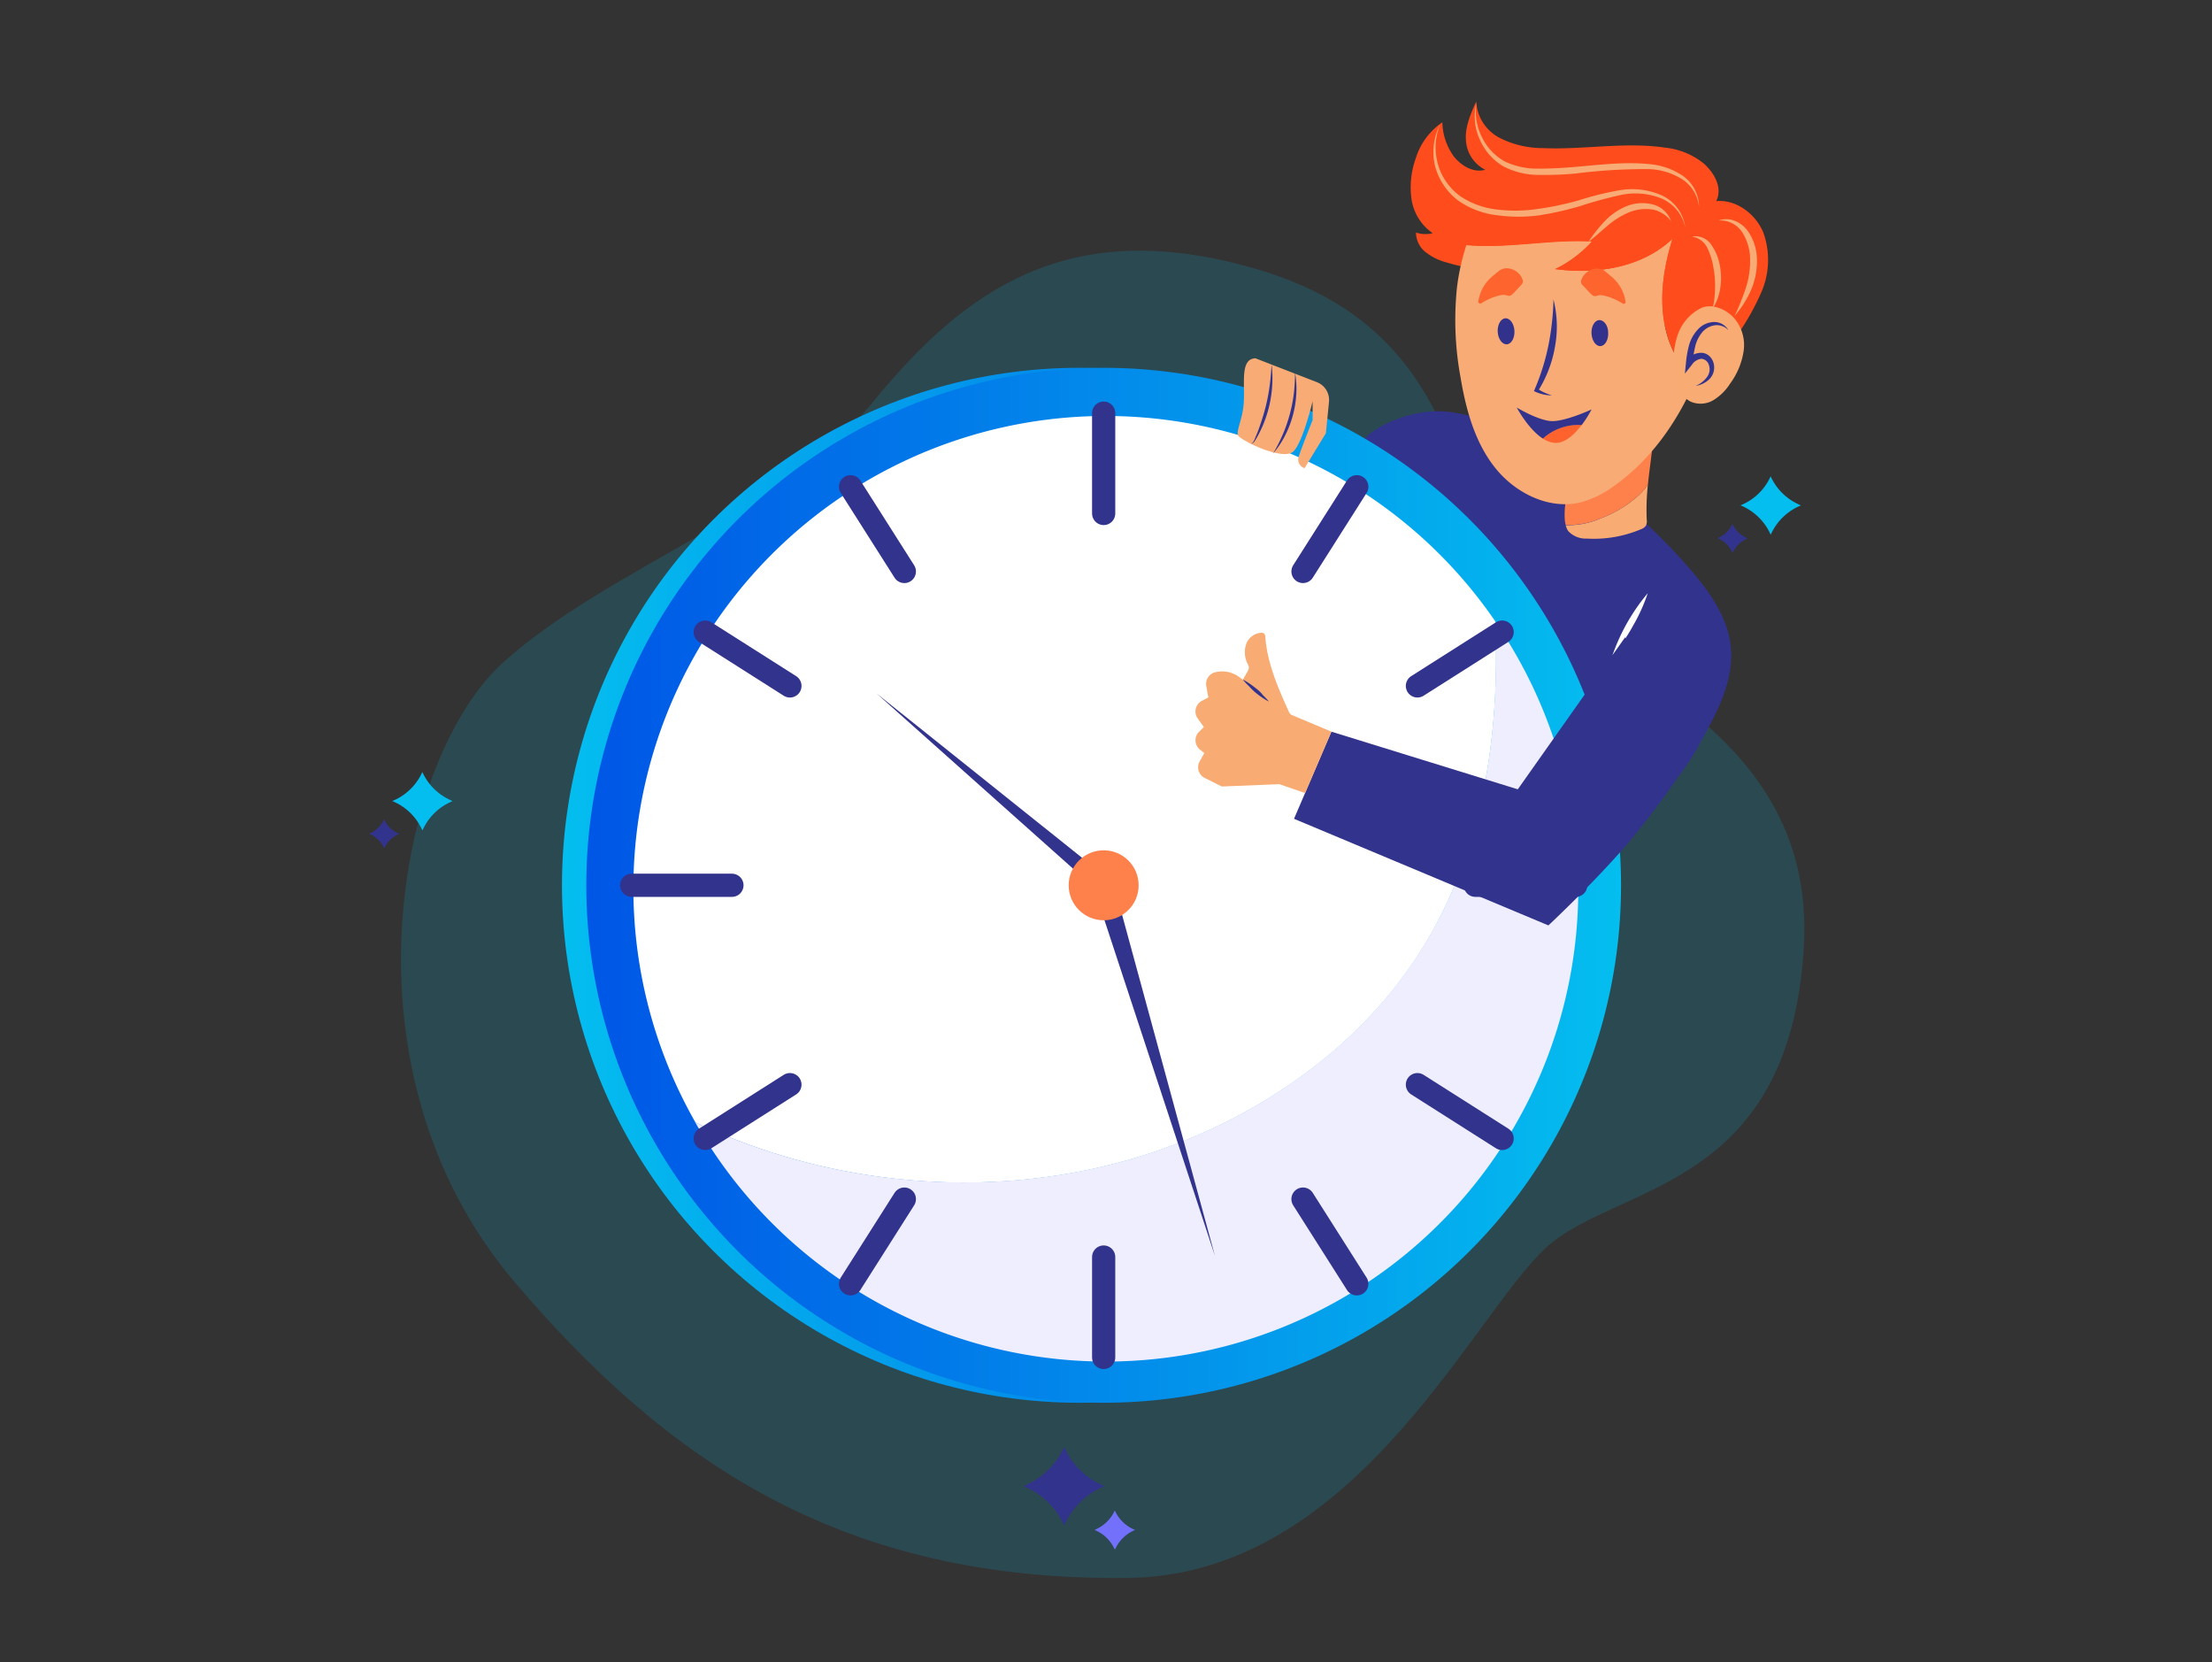
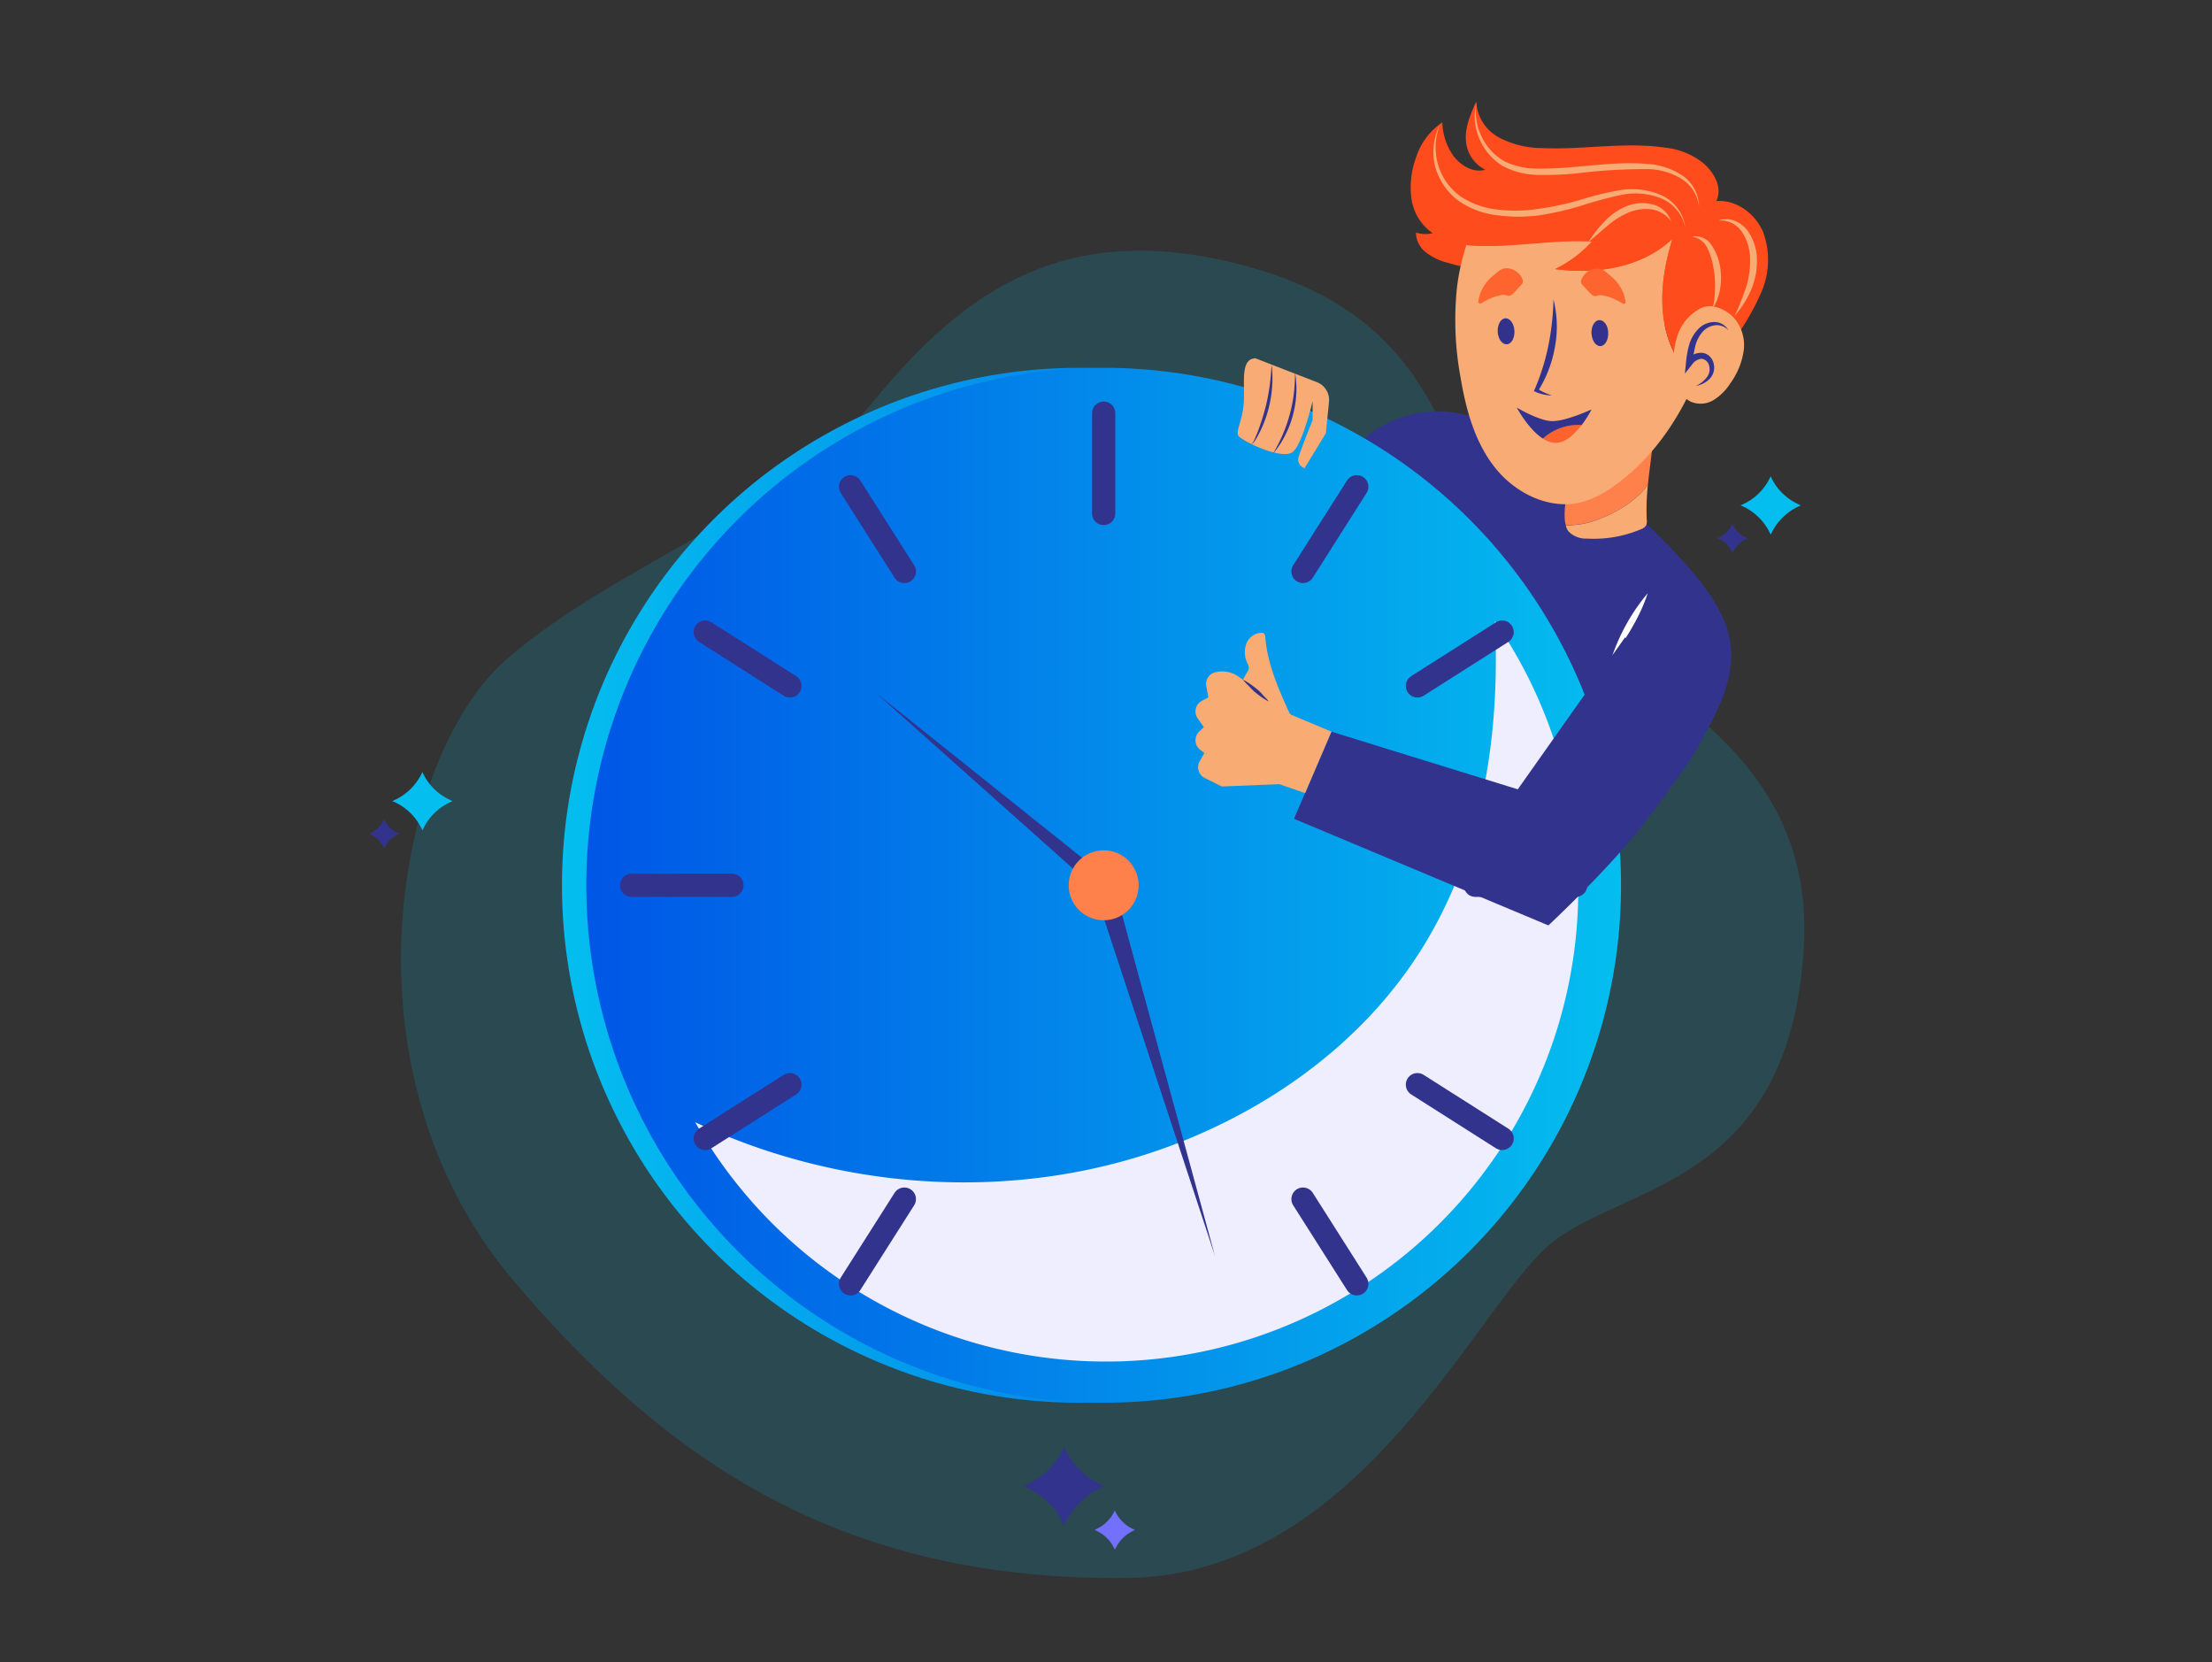
<svg xmlns="http://www.w3.org/2000/svg" viewBox="0 0 370 278">
  <rect x="0" y="0" width="370" height="278" fill="#333333" stroke="none" />
  <defs>
    <style>.cls-1{isolation:isolate;}.cls-2,.cls-5{fill:#04beef;}.cls-2{opacity:0.16;}.cls-3{fill:#32338c;}.cls-4{fill:#7371fc;}.cls-6{fill:#f8ab73;}.cls-7{fill:#fe814b;}.cls-8{fill:#fe4c1c;}.cls-13,.cls-9{fill:#f8ab74;}.cls-10{fill:#fe632e;}.cls-11{fill:#32328c;}.cls-12{fill:#fe642e;}.cls-13{opacity:0.4;mix-blend-mode:multiply;}.cls-14{fill:url(#linear-gradient);}.cls-15{fill:url(#linear-gradient-2);}.cls-16{fill:#fff;}.cls-17{fill:#eef;}.cls-18{fill:none;stroke:#32338c;stroke-linecap:round;stroke-linejoin:round;stroke-width:3.88px;}.cls-19{fill:#f8ab72;}</style>
    <linearGradient id="linear-gradient" x1="93.99" y1="148.05" x2="267.08" y2="148.05" gradientUnits="userSpaceOnUse">
      <stop offset="0" stop-color="#04beef" />
      <stop offset="1" stop-color="#0056e6" />
    </linearGradient>
    <linearGradient id="linear-gradient-2" x1="98.06" y1="148.05" x2="271.15" y2="148.05" gradientUnits="userSpaceOnUse">
      <stop offset="0" stop-color="#0056e6" />
      <stop offset="1" stop-color="#04beef" />
    </linearGradient>
  </defs>
  <g class="cls-1">
    <g id="BACKGROUND">
      <path class="cls-2" d="M86,214.31c-30-35.38-19.52-87.83-1.63-103.72S130.65,86,145.86,67.41s32.71-31.87,64.72-22.29S242.12,79.59,251.72,95s52.41,24,50,63.52-29.62,39.45-42,49.18-31.94,55.72-71.06,56.19C140.69,264.47,111.45,244.25,86,214.31Z" />
      <path class="cls-3" d="M178,255.1h0a12.51,12.51,0,0,1,6.7-6.54l.1,0-.41-.18a12.41,12.41,0,0,1-6.33-6.27L178,242l-.31.62a12.46,12.46,0,0,1-5.62,5.52l-.87.43.06,0a12.48,12.48,0,0,1,6.56,6.17Z" />
      <path class="cls-4" d="M186.51,259.13h0a6.27,6.27,0,0,1,3.35-3.27l0,0-.21-.09a6.22,6.22,0,0,1-3.16-3.13l0-.06-.16.31a6.21,6.21,0,0,1-2.81,2.76l-.43.21,0,0a6.21,6.21,0,0,1,3.28,3.08Z" />
      <path class="cls-5" d="M296.18,89.42h0a9.37,9.37,0,0,0-5-4.89l-.07,0,.3-.14a9.32,9.32,0,0,0,4.74-4.68l0-.1.23.47a9.33,9.33,0,0,0,4.2,4.13l.65.32,0,0a9.38,9.38,0,0,0-4.91,4.61Z" />
      <path class="cls-3" d="M289.79,92.43h0A4.68,4.68,0,0,0,287.28,90l0,0,.15-.06a4.66,4.66,0,0,0,2.36-2.35l0,0,.11.23a4.65,4.65,0,0,0,2.1,2.06l.33.16h0a4.71,4.71,0,0,0-2.46,2.31Z" />
      <path class="cls-5" d="M70.65,138.87h0a9.33,9.33,0,0,0-5-4.89l-.07,0,.3-.13a9.38,9.38,0,0,0,4.74-4.69l0-.09.23.46a9.38,9.38,0,0,0,4.2,4.13l.65.32,0,0a9.32,9.32,0,0,0-4.9,4.61Z" />
      <path class="cls-3" d="M64.26,141.88h0a4.72,4.72,0,0,0-2.51-2.44h0l.15-.07A4.72,4.72,0,0,0,64.24,137l0,0,.11.23a4.78,4.78,0,0,0,2.1,2.07l.33.16h0a4.65,4.65,0,0,0-2.45,2.31Z" />
    </g>
    <g id="OBJECTS">
      <path class="cls-3" d="M242.39,68.88a35.65,35.65,0,0,1,11.88,3.82,96.2,96.2,0,0,1,28.5,22.56c3.21,3.73,6.24,8,6.74,12.86.58,5.61-2.24,10.94-5,15.87-2.27,4.11-5,8.59-9.55,9.78-3.72,1-7.62-.58-11-2.45-13.13-7.31-23-19.79-28.63-33.72a44.59,44.59,0,0,1-3.29-20.43c.13-2-5.19-2.22-3.76-3.82C230.36,71.06,236.69,68.16,242.39,68.88Z" />
      <path class="cls-6" d="M275.64,81.08a13.13,13.13,0,0,1-1.43,1.64,19.41,19.41,0,0,1-6.32,3.91,13.82,13.82,0,0,1-5.38,1.21l-.61,0a2.76,2.76,0,0,0,.44,1,4,4,0,0,0,3.1,1.23,20.24,20.24,0,0,0,9.06-1.57,1.65,1.65,0,0,0,.81-.58,1.7,1.7,0,0,0,.14-1A38.34,38.34,0,0,1,275.64,81.08Z" />
      <path class="cls-7" d="M267.89,86.63a19.41,19.41,0,0,0,6.32-3.91,13.13,13.13,0,0,0,1.43-1.64c.32-3.14.85-6.22,1-9.4-3.22-.76-8.4,2.57-10.64,4.68A13.08,13.08,0,0,0,261.75,87a5.76,5.76,0,0,0,.15.81l.61,0A13.82,13.82,0,0,0,267.89,86.63Z" />
      <path class="cls-8" d="M289.52,57.46a39.77,39.77,0,0,0,5.14-8.69,13.51,13.51,0,0,0,.29-9.88c-1.29-3.12-4.51-5.55-7.87-5.26,1.06-2.17-.23-4.57-2-6.21a12.26,12.26,0,0,0-6.57-2.73c-6.74-1-13.61.38-20.42.08a16,16,0,0,1-7.26-1.72A7.32,7.32,0,0,1,246.92,17c-.88,1.92-1.87,4.23-1.72,6.33a5.87,5.87,0,0,0,3.24,5.06c-2,.56-4-.65-5.27-2.24a10.14,10.14,0,0,1-1.91-5.69,11.26,11.26,0,0,0-4.44,6,14.38,14.38,0,0,0-.72,6.84A8.42,8.42,0,0,0,239.65,39a5.11,5.11,0,0,1-2.8-.11,4.22,4.22,0,0,0,1.68,3.33A9.65,9.65,0,0,0,242,43.9c4.23,1.27,8.68,1.62,13,2.46,10.25,2,19.72,6.74,29.46,10.5A10,10,0,0,0,289.52,57.46Z" />
      <path class="cls-9" d="M278.83,55.93c-1.47-5.21-.69-10.81.93-16-5.12,4.83-12.66,6-19.63,5.07a20.14,20.14,0,0,0,6.16-4.63c-6.93-.45-14.08,1.23-21,.59a36.93,36.93,0,0,0-1.59,7.19,52.82,52.82,0,0,0,.61,15c.9,5.38,2.4,10.86,5.81,15.12s9.11,7.06,14.4,5.71A16.58,16.58,0,0,0,270,81.25c6.12-4.33,10.57-10.69,13.55-17.6A16.84,16.84,0,0,1,278.83,55.93Z" />
      <path class="cls-8" d="M266.29,40.4A20.14,20.14,0,0,1,260.13,45c7,.94,14.51-.24,19.63-5.07-1.62,5.16-2.4,10.76-.93,16a16.84,16.84,0,0,0,4.68,7.72c.39-.89.75-1.8,1.09-2.71a36.43,36.43,0,0,0,2.55-12.25,20.28,20.28,0,0,0-3.42-11.89c-3.41-4.82-9.19-7.48-15-8.57a22.63,22.63,0,0,0-8.6-.19c-3.76.75-8.89,2.87-11.34,6A23.4,23.4,0,0,0,245.3,41C252.21,41.63,259.36,40,266.29,40.4Z" />
      <path class="cls-6" d="M280.63,56a12.89,12.89,0,0,0-.4,6.81c.32,1.75,1,3.64,2.64,4.39a4.19,4.19,0,0,0,3.78-.31,8.76,8.76,0,0,0,2.76-2.76,12.19,12.19,0,0,0,2.25-5.44A6.94,6.94,0,0,0,290,53.12c-1.32-1.41-3.65-2.44-5.48-1.59A7.88,7.88,0,0,0,280.63,56Z" />
      <path class="cls-3" d="M289.12,55.23a2.64,2.64,0,0,0-2.41-.81,3.38,3.38,0,0,0-2.09,1.28,5.88,5.88,0,0,0-1.08,2.3,22.19,22.19,0,0,0-.44,2.67l-1-.41A3.09,3.09,0,0,1,284.66,59a2.1,2.1,0,0,1,1.38.66,2.54,2.54,0,0,1,.64,1.29,2.73,2.73,0,0,1-.81,2.51,4.19,4.19,0,0,1-2.23,1.07,4.5,4.5,0,0,0,1.84-1.41,2.16,2.16,0,0,0,.39-2,1.45,1.45,0,0,0-1.27-1.12A2.2,2.2,0,0,0,283,61l-1.17,1.48.19-1.89a16.82,16.82,0,0,1,.5-2.83A6.31,6.31,0,0,1,284,55.1a3.78,3.78,0,0,1,2.72-1.25A2.75,2.75,0,0,1,289.12,55.23Z" />
      <path class="cls-3" d="M259.85,50.08a18.61,18.61,0,0,1,.25,7.9,20.32,20.32,0,0,1-2.84,7.42l-.13-.42a9.53,9.53,0,0,0,1.17.66,10.39,10.39,0,0,0,1.29.48,6,6,0,0,1-1.4-.15,6.78,6.78,0,0,1-1.36-.45l-.25-.12.13-.3A37.29,37.29,0,0,0,259,57.78,43.52,43.52,0,0,0,259.85,50.08Z" />
      <path class="cls-10" d="M258.08,73.35a4.34,4.34,0,0,0,1.89.71c1.76.17,3.43-1.45,4.6-3A8.85,8.85,0,0,0,258.08,73.35Z" />
      <path class="cls-3" d="M259.31,70.41c-2.26-.23-5.6-2.25-5.6-2.25s1.91,3.61,4.37,5.19a8.85,8.85,0,0,1,6.49-2.27,19.31,19.31,0,0,0,1.65-2.61S261.56,70.64,259.31,70.41Z" />
      <path class="cls-11" d="M253.32,55.34c.06,1.2-.52,2.21-1.29,2.24s-1.45-.9-1.51-2.1.52-2.21,1.29-2.25S253.26,54.14,253.32,55.34Z" />
      <path class="cls-11" d="M269,55.63c.06,1.21-.52,2.21-1.29,2.25s-1.44-.91-1.5-2.11.52-2.2,1.29-2.24S269,54.43,269,55.63Z" />
      <path class="cls-12" d="M247.25,50.62a6.76,6.76,0,0,1,.73-2.38,7.77,7.77,0,0,1,.73-1.1,8.08,8.08,0,0,1,1-1c.37-.29.74-.64,1.16-.93a2.05,2.05,0,0,1,1.43-.33,3,3,0,0,1,1.46.61,2.76,2.76,0,0,1,1,1.53l-.12.43-1.1,1.18a5.35,5.35,0,0,1-.69.68.72.72,0,0,1-.68.13,2.2,2.2,0,0,0-.84-.12,4.45,4.45,0,0,0-.85.18,5.48,5.48,0,0,0-.92.3,10.82,10.82,0,0,0-1.91,1Z" />
      <path class="cls-12" d="M271.55,50.85a10.55,10.55,0,0,0-1.92-1,5.38,5.38,0,0,0-.91-.3,4.62,4.62,0,0,0-.85-.18,2.17,2.17,0,0,0-.84.12.72.72,0,0,1-.68-.13,5.33,5.33,0,0,1-.7-.68l-1.1-1.18-.12-.43a2.82,2.82,0,0,1,1-1.53,3,3,0,0,1,1.46-.61,2.07,2.07,0,0,1,1.43.33c.42.29.79.64,1.15.93a8.17,8.17,0,0,1,1,1,7.77,7.77,0,0,1,.73,1.1,6.54,6.54,0,0,1,.72,2.38Z" />
      <path class="cls-13" d="M252.53,65.48c0,1-1.3,1.74-2.9,1.74s-2.9-.78-2.9-1.74,1.3-1.74,2.9-1.74S252.53,64.52,252.53,65.48Z" />
      <path class="cls-13" d="M272.67,65.48c0,1-1.3,1.74-2.9,1.74s-2.91-.78-2.91-1.74,1.3-1.74,2.91-1.74S272.67,64.52,272.67,65.48Z" />
      <path class="cls-9" d="M247,17.1a9.29,9.29,0,0,0,.86,5.79,9.18,9.18,0,0,0,3.94,4.16,12.83,12.83,0,0,0,5.65,1.15c2,0,4-.11,6-.29,4-.33,8.05-.86,12.15-.49a11.92,11.92,0,0,1,5.84,1.95,6.37,6.37,0,0,1,2.75,5.26,6.27,6.27,0,0,0-3.07-4.81,11.18,11.18,0,0,0-5.59-1.54,93.17,93.17,0,0,0-12,.74,56.25,56.25,0,0,1-6.1.23,12.84,12.84,0,0,1-6-1.45,9.78,9.78,0,0,1-4-4.68A9.05,9.05,0,0,1,247,17.1Z" />
      <path class="cls-9" d="M281.9,38.09a6.78,6.78,0,0,0-4.24-5,11.72,11.72,0,0,0-6.64-.46,68.23,68.23,0,0,0-6.64,1.81A52.53,52.53,0,0,1,257.54,36a26.15,26.15,0,0,1-7.07,0,14,14,0,0,1-6.64-2.52A10.66,10.66,0,0,1,240,27.62a10.24,10.24,0,0,1,.89-6.85,10.42,10.42,0,0,0-.36,6.72,10,10,0,0,0,3.8,5.37,13.83,13.83,0,0,0,6.26,2.2,25.26,25.26,0,0,0,6.78-.14,48.85,48.85,0,0,0,6.71-1.42,52.21,52.21,0,0,1,6.79-1.68,12.4,12.4,0,0,1,7,.81A6.89,6.89,0,0,1,281.9,38.09Z" />
      <path class="cls-9" d="M279.53,37a5,5,0,0,0-3.39-2,7.5,7.5,0,0,0-3.84.59,13.55,13.55,0,0,0-3.4,2.16c-1.06.88-2.1,1.84-3.22,2.73a23.67,23.67,0,0,1,2.63-3.37,10.69,10.69,0,0,1,3.57-2.55,7.09,7.09,0,0,1,4.43-.41A4.46,4.46,0,0,1,279.53,37Z" />
      <path class="cls-9" d="M287.46,36.88a3.72,3.72,0,0,1,2.57,0,4.92,4.92,0,0,1,2.18,1.56,8.39,8.39,0,0,1,1.67,5,12.13,12.13,0,0,1-1,5.1,16.83,16.83,0,0,1-2.75,4.31A37.9,37.9,0,0,0,292,48.22a14.49,14.49,0,0,0,.74-4.77,8.59,8.59,0,0,0-1.25-4.5A4.36,4.36,0,0,0,287.46,36.88Z" />
      <path class="cls-9" d="M283,39.57a3.19,3.19,0,0,1,3.3,1.44,8.86,8.86,0,0,1,1.39,3.46,10.89,10.89,0,0,1,.06,3.69,9.11,9.11,0,0,1-.45,1.78,8.76,8.76,0,0,1-.35.84,1.91,1.91,0,0,1-.24.41c-.1.12-.3.24-.44.14.16,0,.25-.11.3-.23a1.66,1.66,0,0,0,.08-.41q.07-.44.12-.87a16.93,16.93,0,0,0,.11-1.74,16,16,0,0,0-.29-3.4,11.85,11.85,0,0,0-1-3.2A3.39,3.39,0,0,0,283,39.57Z" />
      <circle class="cls-14" cx="180.54" cy="148.05" r="86.54" />
      <circle class="cls-15" cx="184.61" cy="148.05" r="86.54" />
-       <path class="cls-16" d="M198.1,190.78c15.62-6.3,29.79-16.78,39-30.89,10.68-16.39,13.9-36.26,13-56A79,79,0,0,0,116.32,187.7C141.66,199.68,172,201.29,198.1,190.78Z" />
      <path class="cls-17" d="M250.06,103.86c.93,19.77-2.29,39.64-13,56-9.2,14.11-23.37,24.59-39,30.89-26.07,10.51-56.44,8.9-81.78-3.08a79,79,0,1,0,133.74-83.84Z" />
      <polygon class="cls-3" points="183.75 149.07 146.6 115.95 185.47 147.03 183.75 149.07" />
      <polygon class="cls-3" points="186.09 147.11 203.23 210.05 183.13 148.98 186.09 147.11" />
      <circle class="cls-7" cx="184.61" cy="148.05" r="5.85" />
      <line class="cls-18" x1="184.61" y1="69.09" x2="184.61" y2="85.87" />
-       <line class="cls-18" x1="184.61" y1="210.22" x2="184.61" y2="227.01" />
      <line class="cls-18" x1="263.57" y1="148.05" x2="246.78" y2="148.05" />
      <line class="cls-18" x1="122.43" y1="148.05" x2="105.65" y2="148.05" />
      <line class="cls-18" x1="117.96" y1="105.71" x2="132.13" y2="114.71" />
      <line class="cls-18" x1="237.09" y1="181.39" x2="251.26" y2="190.39" />
      <line class="cls-18" x1="226.95" y1="81.4" x2="217.95" y2="95.57" />
      <line class="cls-18" x1="151.27" y1="200.53" x2="142.27" y2="214.7" />
      <line class="cls-18" x1="251.26" y1="105.71" x2="237.09" y2="114.71" />
      <line class="cls-18" x1="132.13" y1="181.39" x2="117.96" y2="190.39" />
      <line class="cls-18" x1="142.27" y1="81.4" x2="151.27" y2="95.57" />
      <line class="cls-18" x1="217.95" y1="200.53" x2="226.95" y2="214.7" />
      <path class="cls-16" d="M275.64,99.13a29.09,29.09,0,0,1-2.48,5.51,28.78,28.78,0,0,1-3.46,5,32.83,32.83,0,0,1,5.94-10.46Z" />
      <path class="cls-3" d="M284,125a170.08,170.08,0,0,1-11.34,15.6C267,147.29,259,154.76,259,154.76l-42.55-17.83,6.25-14.57L253.88,132l17.94-25.41Z" />
      <path class="cls-19" d="M216,119.54l6.71,2.82-4.4,10.27L214,131.14l-9.63.39-2.82-1.41a2,2,0,0,1-.87-2.81l.77-1.38-.68-.53a2,2,0,0,1-.16-3.07l.76-.74-1-1.4a2,2,0,0,1,.7-3l1.05-.56-.34-1.87a2,2,0,0,1,1.52-2.34h0a4.79,4.79,0,0,1,3.92.76Z" />
      <path class="cls-19" d="M216.14,120.23c-2-4.37-4.12-8.86-4.49-13.67a.84.84,0,0,0-.24-.64.76.76,0,0,0-.39-.1,2.86,2.86,0,0,0-2.57,1.89,4.26,4.26,0,0,0,.23,3.28,1.55,1.55,0,0,1,.22.71,1.29,1.29,0,0,1-.22.59l-1.07,1.88A19.67,19.67,0,0,0,216.14,120.23Z" />
      <path class="cls-3" d="M212.24,117.32a9.55,9.55,0,0,1-1.23-.74c-.39-.26-.76-.56-1.13-.86a13.43,13.43,0,0,1-1-1,10.83,10.83,0,0,1-1-1.07,8.91,8.91,0,0,1,1.23.74c.39.26.76.56,1.13.85s.72.62,1,1A10.83,10.83,0,0,1,212.24,117.32Z" />
      <path class="cls-9" d="M210,59.92l10.3,4a3.2,3.2,0,0,1,2,3.29l-.52,5.24-3.56,5.84a1.5,1.5,0,0,1-.94-2.05c.53-1.63,2.28-6,2.28-6V67.1s-1.69,7.15-3.3,8.47-7.44-1.26-9-2.55c-.77-.62.6-2.65.78-5.66C208.27,64.19,207.37,60,210,59.92Z" />
      <path class="cls-3" d="M216.62,62.31a15.46,15.46,0,0,1,.21,3.6,17.38,17.38,0,0,1-.58,3.57,16.9,16.9,0,0,1-1.31,3.38,15.2,15.2,0,0,1-2,3,28.82,28.82,0,0,0,1.62-3.18,25.26,25.26,0,0,0,1.16-3.33,24.21,24.21,0,0,0,.69-3.47A30,30,0,0,0,216.62,62.31Z" />
      <path class="cls-3" d="M212.7,61a18,18,0,0,1,.1,3.52,20.69,20.69,0,0,1-.53,3.5,20,20,0,0,1-1.13,3.35c-.24.54-.5,1.07-.78,1.58-.15.26-.28.51-.45.76a1.27,1.27,0,0,1-.68.57c.53-.3.65-.92.89-1.44s.43-1.08.62-1.63c.38-1.09.72-2.2,1-3.32a32.52,32.52,0,0,0,.64-3.41C212.54,63.28,212.63,62.12,212.7,61Z" />
    </g>
  </g>
</svg>